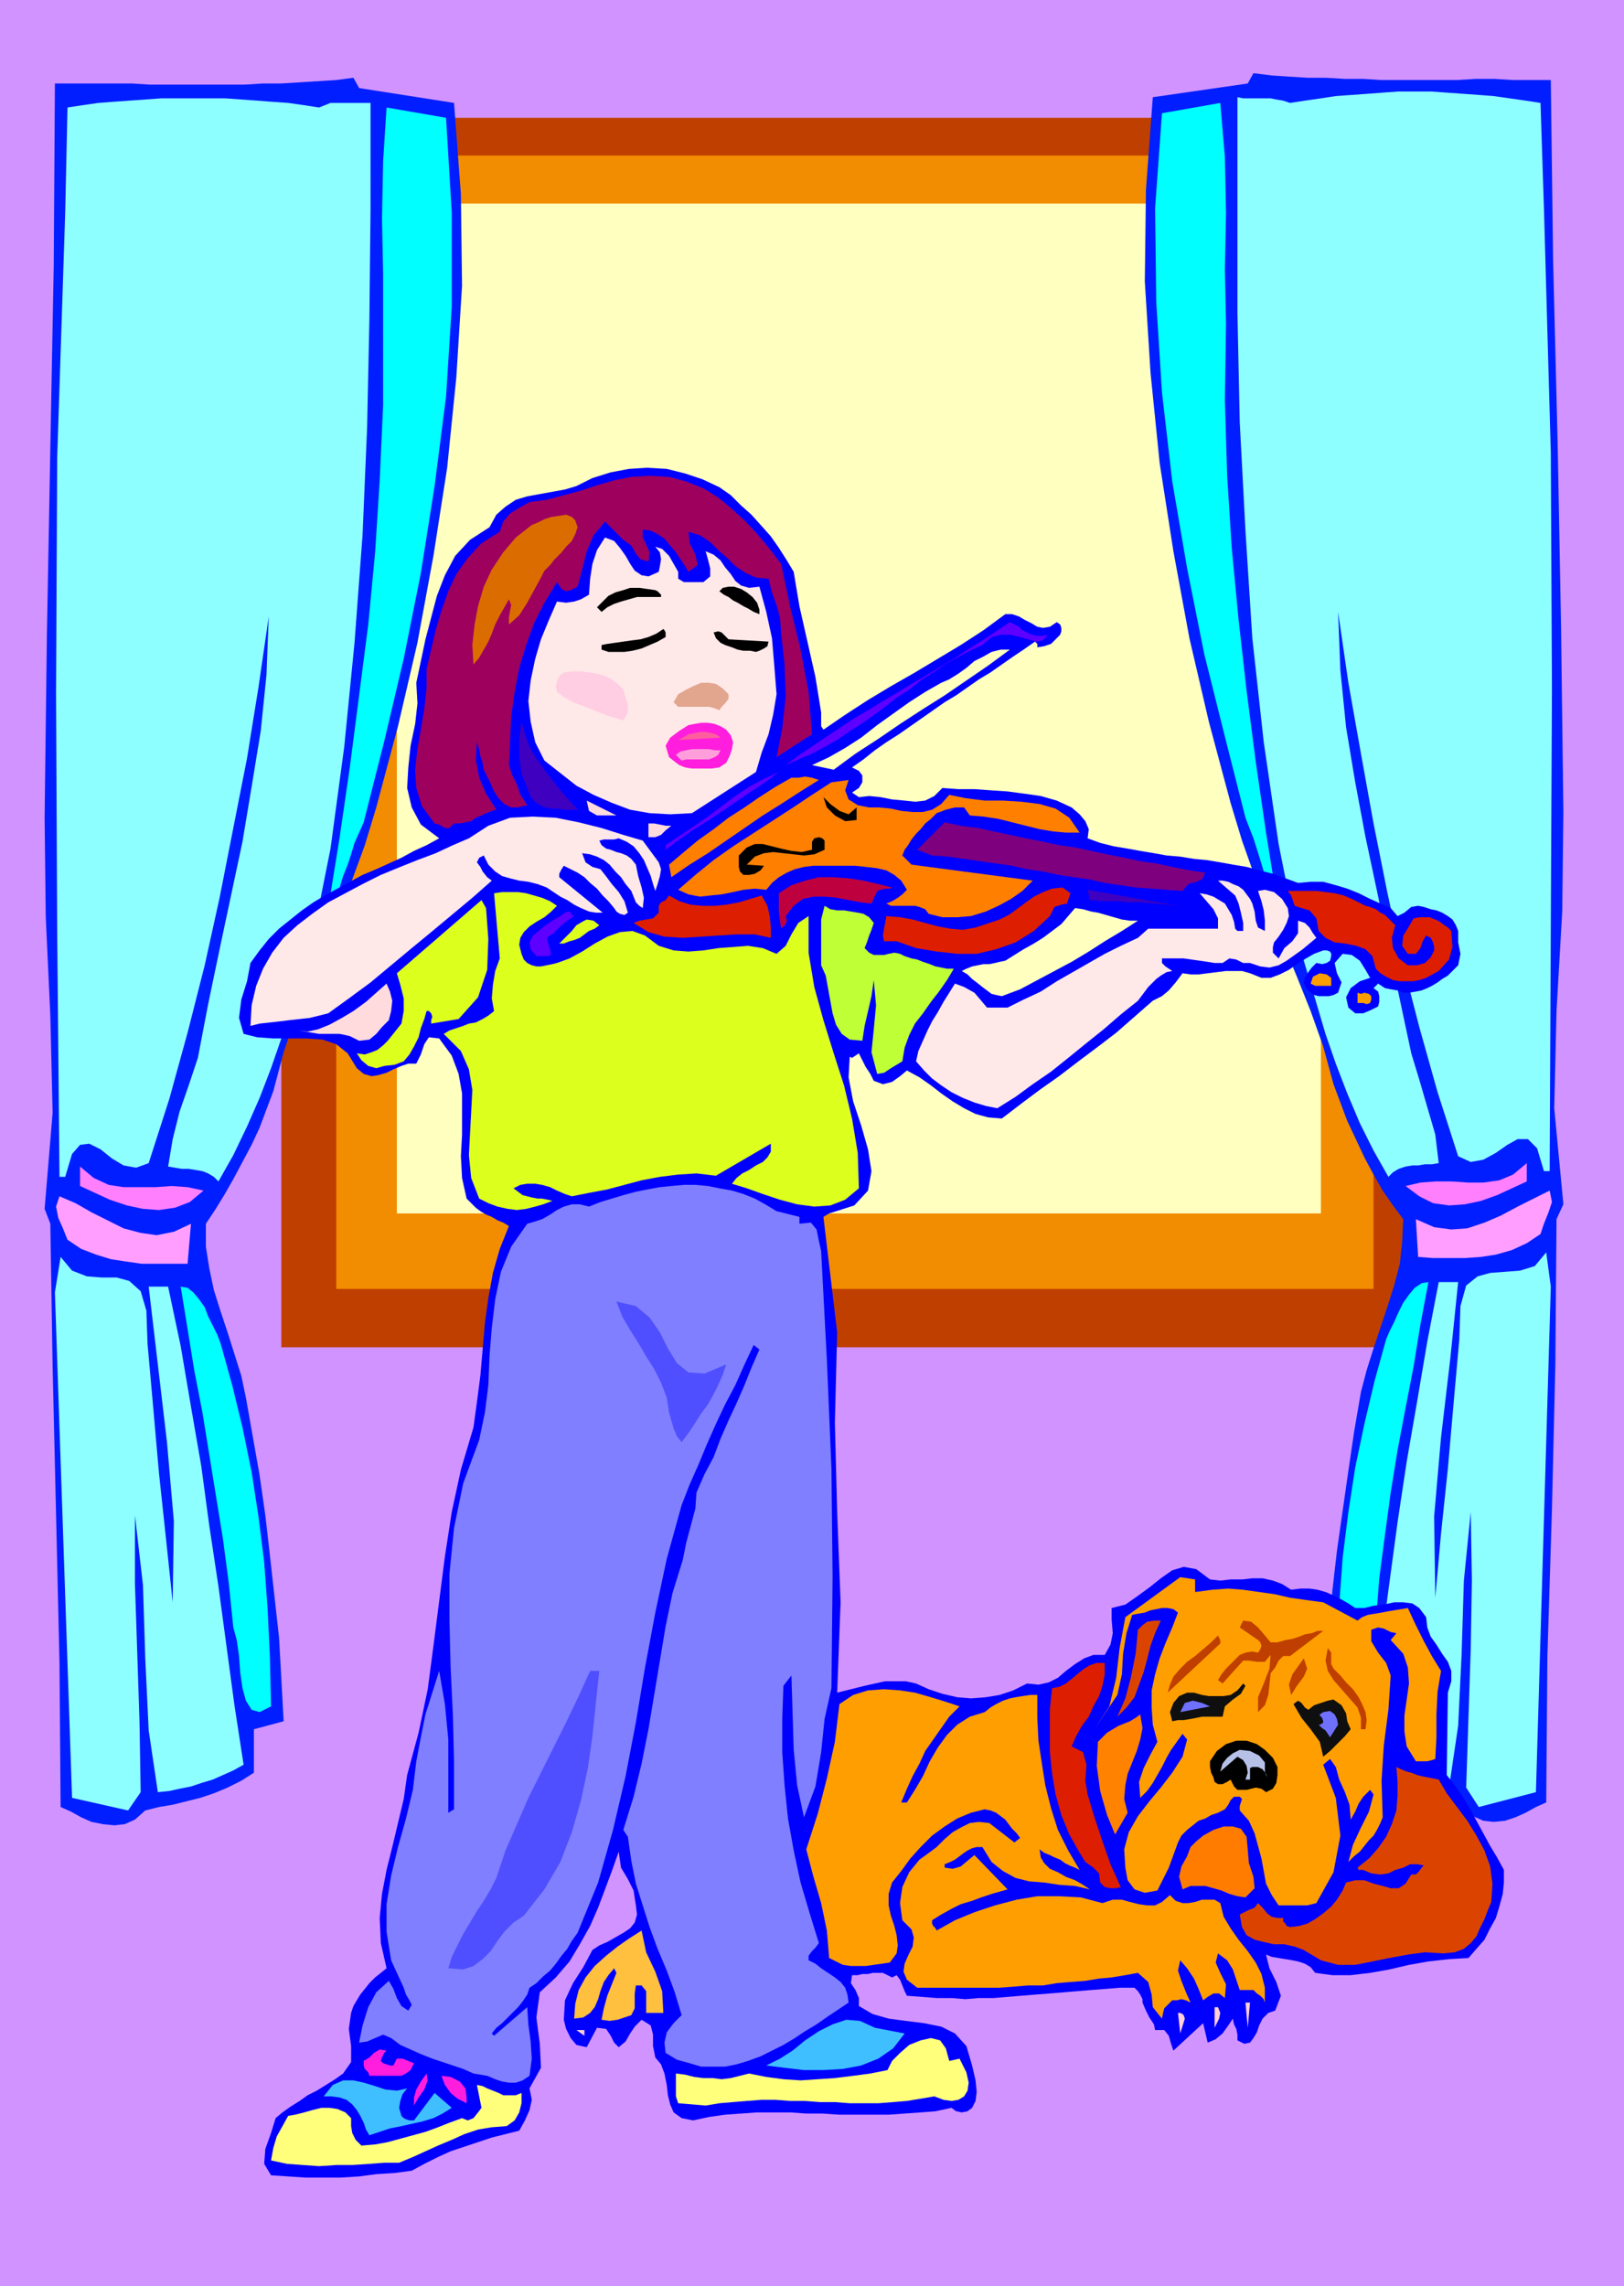
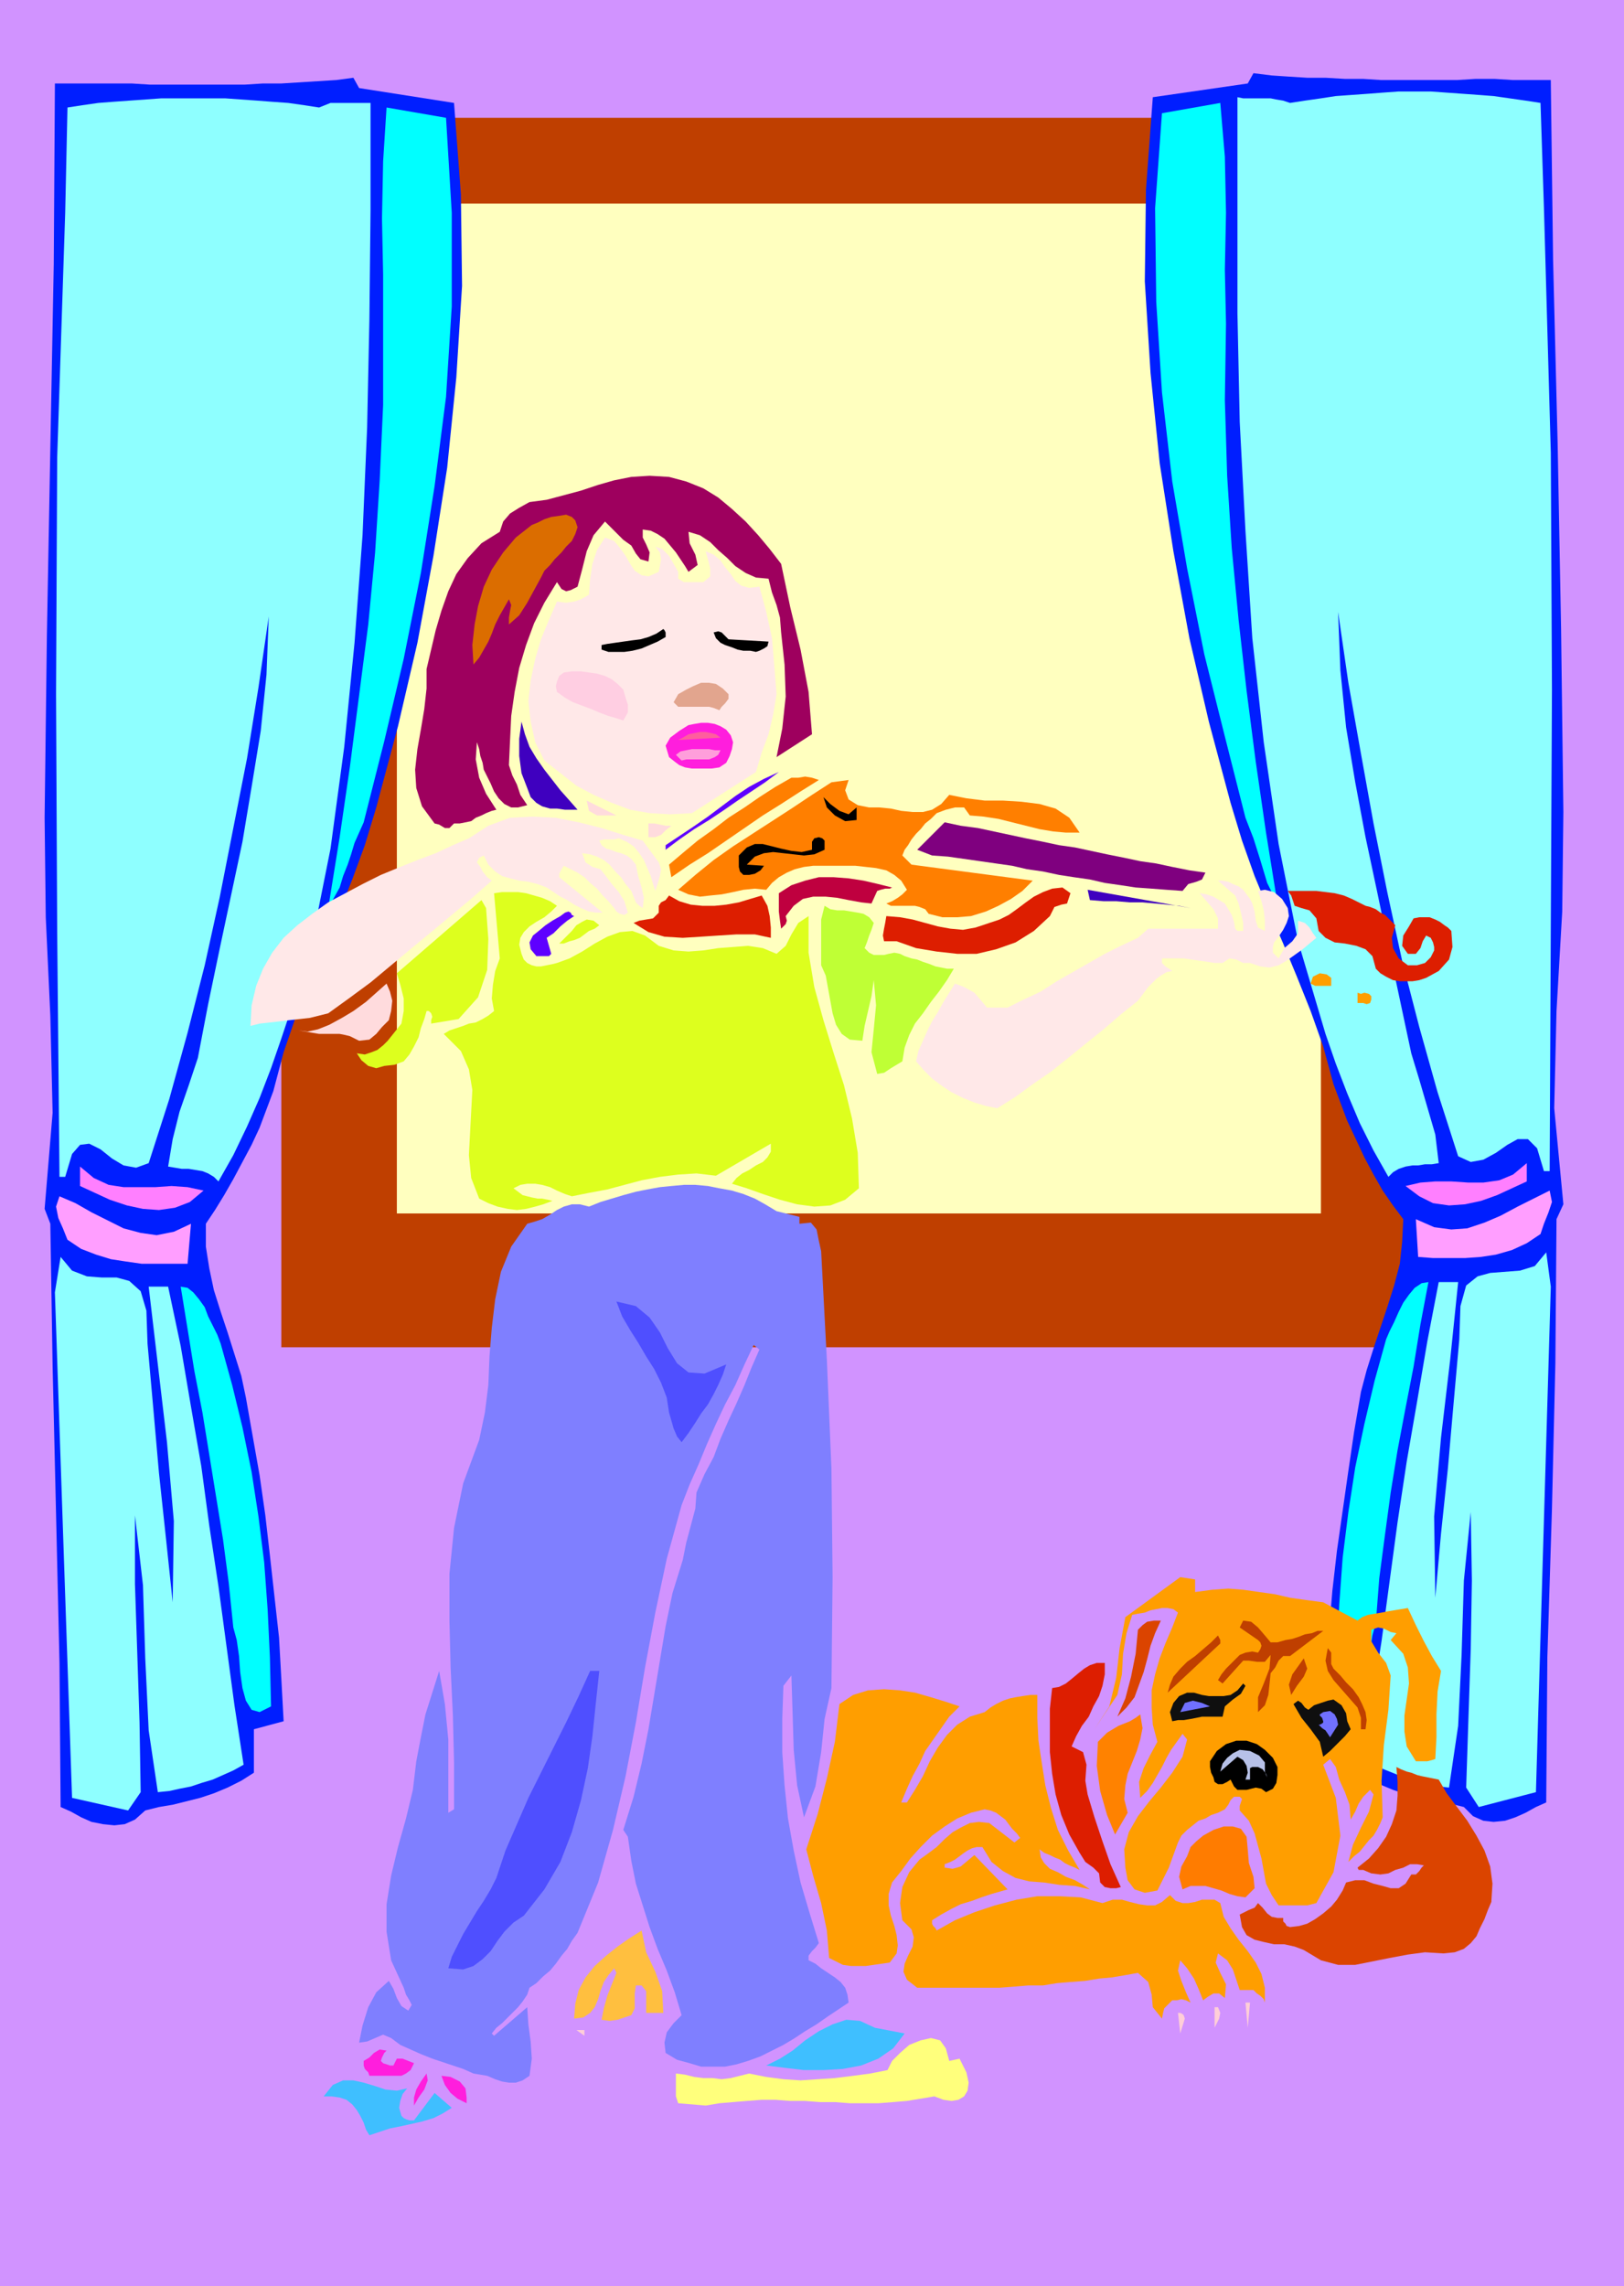
<svg xmlns="http://www.w3.org/2000/svg" fill-rule="evenodd" height="1.999in" preserveAspectRatio="none" stroke-linecap="round" viewBox="0 0 1420 1999" width="1.42in">
  <style>.pen1{stroke:none}.brush3{fill:#bf3f00}.brush6{fill:#001eff}.brush7{fill:#8effff}.brush8{fill:#0ff}.brush9{fill:#ff7fff}.brush10{fill:#ff9eff}.brush14{fill:#ffe8e8}.brush15{fill:#000}.brush16{fill:#5e00ff}.brush19{fill:#3f00bf}.brush20{fill:#ff1edd}.brush24{fill:#ffdbdd}.brush27{fill:#dd1e00}.brush28{fill:#ddff1e}.brush30{fill:#ff9e00}.brush32{fill:#4f4fff}.brush33{fill:#db4400}.brush34{fill:#0f0f0f}.brush35{fill:#7070ff}.brush40{fill:#ffced8}.brush41{fill:#3fbfff}.brush42{fill:#ffff7c}</style>
  <path class="pen1" style="fill:#d193ff" d="M0 0h1420v1999H0V0z" />
  <path class="pen1 brush3" d="M246 103h984v1075H246V103z" />
-   <path class="pen1" style="fill:#f28c00" d="M294 136h907v991H294V136z" />
+   <path class="pen1" style="fill:#f28c00" d="M294 136h907H294V136z" />
  <path class="pen1" style="fill:#ffffbf" d="M347 178h808v883H347V178z" />
  <path class="pen1 brush6" d="m1096 64-5 9-83 12-6 81-1 80 5 80 8 79 12 77 14 76 17 73 19 71 10 33 11 31 12 29 13 30 12 29 12 30 11 31 9 33 6 16 6 16 8 17 7 15 8 15 8 14 9 13 9 12-1 20-2 19-5 19-6 19-6 18-6 18-6 19-5 19-6 35-5 34-5 35-5 35-4 35-3 36-2 37-1 37 24 7v39l11 7 12 6 12 5 12 4 12 3 13 3 13 2 12 3 8 8 9 4 9 1 10-1 9-3 9-4 9-5 9-4 1-127 4-129 3-128 1-126 6-13-8-84 2-85 5-87 1-87-2-160-3-162-4-161-2-157h-33l-16-1h-17l-16 1h-66l-16-1h-16l-17-1h-16l-16-1-15-1-16-2z" />
  <path class="pen1 brush7" d="M1082 85v189l2 95 5 95 6 94 10 91 13 89 17 85 8 27 8 27 8 27 9 26 10 26 11 26 12 24 13 23 4-4 5-3 6-2 6-1h5l6-1h6l6-1-3-25-7-24-7-24-7-23-10-47-10-47-10-48-10-47-9-48-8-48-5-50-2-51 9 62 11 62 11 61 12 60 13 60 15 58 16 57 18 56 11 5 11-2 11-6 10-7 9-5h9l8 8 6 20h5l1-214 1-207-1-207-6-214-3-92-13-2-14-2-14-2-13-1-14-1-14-1-14-1h-28l-14 1-13 1-14 1-14 1-13 2-14 2-13 2-6-2-6-1-5-1h-24l-5-1z" />
  <path class="pen1 brush8" d="m1016 99-6 83 1 82 5 79 9 78 13 76 15 75 18 72 18 71 7 18 6 19 6 20 9 18-10-62-9-62-8-62-7-62-6-63-4-63-2-66 1-67-1-47 1-50-1-49-4-47-51 9z" />
  <path class="pen1 brush9" d="m1229 1037 12 9 12 6 14 2 14-1 14-3 14-5 13-6 13-6v-16l-12 10-12 5-14 2h-13l-15-1h-14l-13 1-13 3z" />
  <path class="pen1 brush10" d="m1238 1066 2 33 13 1h28l14-1 13-2 14-4 13-6 12-8 3-9 4-10 3-9-2-10-14 7-14 7-15 8-14 6-15 5-14 1-15-2-16-7z" />
  <path class="pen1 brush7" d="m1276 1171-5 56-5 57-6 57-5 56-1-71 6-69 8-68 7-68h-17l-10 52-9 53-9 52-8 53-7 52-7 52-8 51-8 52 9 5 9 4 10 4 9 4 10 2 9 3 10 2 9 1 8-54 3-62 2-65 6-60 1 60-1 60-2 60-2 61 11 17 50-13 13-442-4-30-10 12-13 4-13 1-13 1-11 3-10 8-5 18-1 29z" />
  <path class="pen1 brush8" d="m1212 1171-10 36-9 38-8 38-6 39-5 40-3 41-2 42-1 43 10 5 7-2 5-8 3-12 3-13 2-15 2-13 3-11 3-39 5-38 5-37 6-37 7-37 7-36 6-37 7-37-6 1-6 4-5 6-5 7-4 8-4 9-4 8-3 7z" />
  <path class="pen1 brush6" d="m309 68 5 9 83 13 6 80 1 80-5 80-8 79-12 77-14 76-17 73-19 71-10 33-11 30-12 30-13 29-12 30-12 30-11 32-9 34-6 16-6 16-7 15-8 15-8 15-8 14-8 13-8 12v20l3 19 4 19 6 19 6 18 6 19 6 19 4 19 6 34 6 34 5 35 4 35 4 36 4 36 2 36 2 37-26 7v38l-11 7-12 6-12 5-12 4-12 3-12 3-12 2-12 3-9 8-9 4-9 1-10-1-10-2-9-4-9-5-9-4-1-126-3-130-3-129-2-125-5-13 7-84-2-85-4-86-1-87 2-160 3-163 3-161 1-158h67l16 1h83l16-1h16l16-1 16-1 16-1 15-2z" />
  <path class="pen1 brush7" d="M324 90v94l-1 95-2 95-4 94-7 94-9 91-12 89-17 85-8 27-9 27-9 27-9 26-10 26-11 25-12 25-13 23-4-4-5-3-5-2-6-1-6-1h-6l-6-1-6-1 4-24 6-24 8-23 8-24 9-47 10-48 10-47 10-47 8-48 8-49 5-49 2-51-9 62-10 62-12 61-12 61-13 59-15 59-16 58-18 56-11 4-11-2-10-6-10-8-10-5-8 1-7 8-6 20h-5l-2-214-1-208 1-207 7-214 2-92 13-2 14-2 13-1 14-1 14-1 14-1h56l14 1 14 1 13 1 14 1 14 2 13 2 5-2 5-2h35z" />
  <path class="pen1 brush8" d="m390 103 5 83v82l-5 79-10 78-12 76-15 75-17 72-18 71-4 9-4 9-3 10-3 9-4 10-3 10-5 9-5 9 10-62 9-62 8-62 8-62 6-63 4-63 3-66V240l-1-49 1-50 3-47 52 9z" />
  <path class="pen1 brush9" d="m178 1041-12 10-13 5-14 2-14-1-14-3-15-5-13-6-13-6v-17l12 10 13 6 13 2h28l14-1 14 1 14 3z" />
  <path class="pen1 brush10" d="m167 1070-3 35h-40l-14-2-13-2-13-4-13-5-12-8-4-10-4-9-2-10 3-9 14 6 14 8 14 7 14 7 15 4 14 2 15-3 15-7z" />
  <path class="pen1 brush7" d="m129 1175 5 56 5 57 6 56 6 57 1-71-6-69-8-68-8-68h17l11 52 9 53 9 52 7 52 8 53 7 52 7 52 8 52-9 5-9 4-9 4-10 3-9 3-10 2-9 2-10 1-8-54-3-63-2-64-7-61v60l2 60 2 61 1 61-11 16-49-11-15-442 5-31 10 12 13 5 13 1h13l11 3 10 9 5 17 1 29z" />
  <path class="pen1 brush8" d="m193 1175 10 36 9 37 8 39 6 39 5 40 3 41 2 42 1 43-10 5-7-2-5-8-3-11-2-14-1-14-2-14-3-11-4-39-5-38-6-37-6-37-6-37-7-36-6-37-6-37 6 1 5 4 5 6 5 7 3 8 4 8 4 8 3 8z" />
-   <path class="pen1" d="m694 500 5 30 7 31 7 31 5 31v12l2 3 19-13 20-13 20-12 21-12 20-12 20-12 20-13 19-14h6l6 2 5 3 6 3 5 3 5 1 6-1 6-4 3 2 1 3v3l-1 3-4 4-4 4-6 2-6 1v-3l-1-1-1-1-10 7-9 6-10 7-10 7-10 6-10 7-10 7-10 6-10 7-10 7-10 7-10 7-11 7-10 7-10 8-10 7 6 3 3 4v6l-3 5-6 4 6 4 9-1 10 1 10 2 11 1 9 1 9-1 8-4 7-7 14 1h14l14 1 15 1 15 2 14 2 14 4 13 6 7 6 5 6 3 7-1 8 11 4 12 3 12 2 11 2 12 2 11 2 12 1 12 2 11 1 12 2 11 2 12 2 11 3 12 3 11 4 11 4 11-1h11l11 3 10 3 10 4 10 5 9 4 9 4 6 7 6-3 6-5 6-1 5 1 6 2 5 1 5 2 5 3 4 3 3 5 2 5v10l2 10-2 10-9 9-5 3-4 3-5 3-4 2-5 2-5 1-6 1h-5l-5-2-6-1-5-1-6-4-4 4 4 3 1 4v5l-1 4-6 3-7 3h-7l-6-5-2-9 4-8 8-6 9-3-4-7-5-8-7-5-8-1-7 8 2 9 4 8-3 9-4 2-4 1h-9l-4-1-4-3-3-3-2-4 1-5 3-5 3-4 4-4 5 1 4-1 3-2 1-4v-2l-1-2-3-1h-3l-8 3-7 4-8 5-7 5-8 4-8 3h-8l-10-4-7-2h-14l-8 1-8 1-8 1h-7l-7-1-6 8-6 7-6 5-8 4-16 14-16 14-17 13-16 12-17 13-17 12-16 12-17 13-12-1-11-3-10-5-10-6-10-7-9-7-10-7-11-6-6 5-7 5-8 2-8-3-3-6-4-6-3-6-3-6-6 4-2-1-1 18 4 21 7 21 6 21 3 19-3 17-12 13-22 7-5 3 12 101-2 79 2 78 3 79-3 79 8-2 8-2 8-2 9-2 9-2h18l9 2 11 5 12 4 13 3 12 1 13-1 12-2 12-4 12-6 10 1 9-2 8-4 7-6 8-6 8-5 8-3h10l5-9 2-10-1-12v-10l12-3 10-7 11-8 10-8 10-7 10-3 11 2 12 9 9 1 9-1h10l9-1h9l9 2 8 3 8 5 8-1h8l7 1 7 2 7 3 6 3 7 4 6 4h8l8-2 9-1 9-2h8l8 1 6 4 6 8 1 9 3 8 5 7 5 8 5 7 3 8v9l-3 10-1 72 7 9 7 10 6 10 6 11 6 11 6 11 6 10 6 11v11l-1 10-3 11-3 10-5 9-5 10-7 8-7 8-17 1-18 2-17 3-17 4-17 3-17 2h-16l-15-2-4-5-5-3-6-2-5-1-6-1-6-1-6-1-5-2 3 12 6 12 4 12-5 13-6 2-5 5-3 6-2 6-3 5-3 4-5 1-6-3v-5l-1-5-2-4-1-5-4 6-5 7-6 5-7 3-4-17-26 24-2-6-2-7-4-5h-8l-1-5-4-6-3-6-3-7v-3l-2-4-2-3-3-3h-13l-12 1-13 1-12 1-12 1-12 1-13 1-12 1-12 1-12 1h-13l-12 1-12-1h-13l-13-1-13-1-2-4-2-5-2-5-3-4-4 2-4-2-4-2h-9l-4 1h-5l-4 1h-5l-1 7 4 6 3 7v7l12 7 14 4 15 2 16 2 15 3 12 6 10 11 5 17 3 13 1 10-1 8-3 6-4 3-5 1-5-1-4-3-14 3-13 1-14 1-14 1h-43l-15-1h-14l-14-1h-29l-14 1-14 1-14 2-14 3-10-2-7-5-3-7-2-8-1-9-2-10-3-8-5-6-2-10v-10l-2-8-8-5-6 6-4 6-4 7-6 5-4-4-3-6-4-6-8-1-9 17-9-2-5-6-4-8-2-8 1-17 7-15 9-14 8-15 6-4 7-3 7-4 7-4 6-4 4-5 2-7-1-8-2-13-5-10-6-10-2-14-6 17-6 16-6 16-7 16-9 16-9 15-12 14-14 13-3 22 3 23 1 21-10 18 2 10-2 9-4 9-5 9-12 3-12 3-12 4-12 4-12 4-11 5-12 6-11 6-15 2-16 1-15 2-16 1h-31l-15-1-15-1-6-10 1-13 5-14 4-13 6-5 7-5 8-5 7-5 8-4 8-5 8-5 7-5 7-10v-14l-2-15 2-14 2-6 3-5 3-5 4-5 4-5 5-5 5-4 5-4-5-22-1-22 2-21 4-21 5-20 5-21 5-21 3-21 10-37 8-38 5-38 5-39 5-39 6-39 8-37 11-37 3-22 3-23 2-23 2-23 3-22 4-22 6-21 8-20-5-3-5-2-5-3-5-2-5-3-4-3-4-4-4-4-4-18-1-19 1-19v-36l-3-17-6-16-11-15-9-1-4 6-3 9-4 8h-7l-6 2-7 3-6 3-7 2-6 1-7-2-6-5-8-13-10-8-12-4-14-1h-29l-14-1-12-3-4-14 2-16 5-16 3-16 8-11 8-10 9-9 10-8 10-8 10-7 10-6 11-6 11-6 11-6 12-5 11-5 11-5 11-6 11-5 11-6-16-12-8-15-4-17 1-18 2-19 4-19 2-18-1-18 4-19 4-19 5-19 5-19 7-18 9-17 13-14 17-11 6-11 8-7 9-6 10-3 11-2 11-2 11-2 10-3 14-7 16-5 16-3 16-1 17 1 16 4 15 5 15 7 10 7 9 9 9 8 9 10 8 9 7 10 7 11 6 10zm189 68h-8l-8 2-7 4-8 4-7 6-7 5-8 5-7 3-14 8-14 9-14 10-14 10-14 11-14 9-14 8-15 7 19 4 19-14 20-13 19-13 20-13 19-12 19-13 19-13 19-14zm112 237h-7l-7-1-7-2-7-2-7-2-6-1-7-2-7-1-6 7-6 7-8 6-8 6-8 5-9 5-8 5-8 5-5 1-4 1-5 1h-5l-5 1-5 1-5 2-4 2 5 3 4 4 4 3 5 4 4 3 4 3 4 1 5 1 16-6 15-8 15-8 15-8 15-9 14-9 15-9 14-9z" style="fill:#00f" />
  <path class="pen1" style="fill:#9e005e" d="m683 493 8 38 9 37 7 37 3 37-31 20 5-25 3-28-1-28-3-28-1-13-3-11-4-11-3-12-11-1-9-4-9-6-7-7-8-7-7-7-9-6-10-3 1 10 5 10 2 9-8 6-3-5-4-6-4-6-5-6-5-6-6-4-6-3-7-1v7l3 6 3 7-1 8-7-2-4-5-4-7-7-5-16-16-10 12-6 14-4 16-4 15-6 3-4 1-4-2-4-6-11 18-9 18-7 19-6 20-4 21-3 21-1 21-1 22 3 9 4 8 3 9 6 9-8 2h-6l-6-3-5-5-4-6-3-7-3-6-3-6-1-6-2-6-1-6-2-6-1 15 3 16 6 14 9 14-4 1-5 2-4 2-5 2-4 3-5 1-5 1h-5l-4 4h-4l-5-3-4-1-11-15-5-16-1-16 2-18 3-17 3-18 2-18v-17l4-17 4-17 5-17 6-17 7-15 10-14 12-13 16-10 3-9 6-7 8-5 9-5 15-2 15-4 15-4 15-5 14-4 15-3 16-1 17 1 15 4 15 6 13 8 12 10 12 11 11 12 10 12 10 13z" />
  <path class="pen1" style="fill:#db6d00" d="m505 461-2 6-3 6-5 5-4 5-6 6-4 5-5 5-3 6-6 11-6 11-7 11-9 8v-6l1-6 1-5-2-5-4 7-4 7-4 8-3 8-3 7-4 7-4 7-5 6-1-17 2-18 3-16 5-17 7-15 10-15 11-13 14-11 5-2 6-3 6-2 7-1 6-1 5 2 3 3 2 6z" />
  <path class="pen1 brush14" d="m576 500 1-5 1-6-1-6-4-5 6 2 6 6 4 7 4 7v6l5 3h17l6-5v-7l-2-8-2-7 7 3 6 5 4 6 5 6 4 6 5 4 7 2 9-1 6 22 5 23 2 24 2 25-3 18-4 17-6 16-5 17-56 36-19 1-18-1-17-3-16-6-16-7-15-8-14-11-14-11-8-16-4-18-2-18 2-18 4-19 5-17 7-17 7-16 8 1 7-1 6-2 7-4 1-14 2-13 4-12 7-11 8 3 5 6 5 7 4 7 4 6 6 4 6 1 9-4z" />
-   <path class="pen1 brush15" d="M664 533v4l-5-2-5-3-4-2-5-3-4-2-4-3-4-2-4-3 3-3 5-1h5l6 2 5 3 5 4 4 5 2 6zm-86-11h-21l-7 2-7 2-6 2-6 3-5 4-4-4 5-5 5-5 6-3 7-2 6-2h8l7 1 7 1 2 1 2 2 1 1v2z" />
-   <path class="pen1 brush16" d="m916 555-4 5-6 1-7-2-7-2-9-2h-8l-8 2-8 7-11 5-11 6-11 6-10 7-11 7-10 8-11 7-10 8-11 8-10 7-11 7-10 7-11 6-11 6-12 5-11 5 12-9 12-8 12-8 12-8 12-8 12-7 13-8 12-7 13-8 12-7 13-8 12-7 12-8 13-8 12-8 12-8 4 2 4 2 3 3 4 2 4 2 4 1h5l5-1z" />
  <path class="pen1 brush15" d="m582 557-7 4-7 3-7 3-8 2-7 1h-14l-6-2v-4l5-1 7-1 7-1 7-1 8-1 7-2 7-3 6-4 1 1 1 2v4zm55 2 35 2-1 4-3 2-4 2-3 1-5-1h-6l-5-1-5-2-6-2-4-2-4-4-2-5 4-1 3 1 3 3 3 3z" />
  <path class="pen1" style="fill:#ffcee2" d="m545 603 2 7 2 6v7l-4 7-6-2-7-2-8-3-7-3-8-3-8-3-7-4-7-5-1-5 1-4 2-5 4-3 7-1h8l7 1 7 1 7 2 6 3 5 4 5 5z" />
  <path class="pen1" style="fill:#e2a58e" d="M637 607v4l-3 4-3 3-2 3-5-2-4-1h-27l-4-4 4-7 7-4 6-3 7-3h7l6 1 6 4 5 5z" />
  <path class="pen1 brush19" d="M505 708h-11l-7-1h-6l-7-2-5-3-5-5-3-8-5-13-2-15v-15l2-15 3 11 4 11 6 10 7 10 7 9 7 9 8 9 7 8z" />
  <path class="pen1 brush20" d="m641 649-1 6-2 6-3 6-6 4-7 1h-17l-6-1-5-2-4-3-5-4-3-10 4-7 8-6 8-5 5-1 6-1h6l6 1 5 2 5 3 4 5 2 6z" />
  <path class="pen1" style="fill:#ff5e9e" d="m630 645-37 2 4-2 5-3 5-1 5-1h5l5 1 4 1 4 3z" />
  <path class="pen1" style="fill:#ff9edb" d="m630 656-2 4-3 2-5 2h-20l-4 1-5-5 4-3 5-1 5-1h15l5 1h5z" />
  <path class="pen1 brush16" d="m681 675-12 9-12 8-12 8-13 9-12 8-13 8-13 9-12 9v-4l12-8 12-8 13-9 12-9 12-9 12-8 13-7 13-6z" />
  <path class="pen1" d="m716 682-16 10-17 11-16 10-16 11-16 11-16 11-16 10-16 11-2-11 13-11 12-10 14-10 13-10 14-9 13-9 14-9 14-8h6l6-1 6 1 6 2zm44 24h9l10 1 9 2 10 1h9l8-2 8-5 7-8 15 3 16 2h16l16 1 16 2 14 4 12 8 9 13h-12l-11-1-12-2-12-3-12-3-12-3-13-2-12-1-5-7h-8l-8 2-8 3-5 5-5 4-4 5-4 4-4 5-3 5-3 4-2 5 8 8 106 14-9 9-10 7-11 6-11 5-13 4-12 1h-13l-12-3-3-4-5-2-4-1h-21l-4-2 5-2 5-3 4-3 4-4-5-8-6-5-7-4-9-2-9-1-9-1h-37l-8 1-8 2-7 3-7 4-6 5-5 6-10-1-10 1-9 2-10 2-10 1-9 1-10-2-9-4 15-13 16-13 17-12 17-11 17-11 17-11 18-12 17-11 15-2-3 9 3 8 8 5 10 2z" style="fill:#ff7f00" />
  <path class="pen1 brush15" d="M749 706v11l-10 1-9-5-7-7-3-9 6 6 8 6 8 3 7-6z" />
  <path class="pen1 brush24" d="M539 713h-17l-7-4-2-9 26 13z" />
  <path class="pen1 brush14" d="m576 754 2 6-1 6-2 7-2 6-2-6-2-7-3-7-3-7-4-6-5-6-6-4-7-3-4 1h-9l-4 1 2 4 4 3 4 1 5 2 4 1 5 2 4 3 4 5 2 10 3 10 2 9-1 9-3-2-3-3-2-5-2-5-5-6-4-6-5-5-5-6-5-4-6-3-6-2-7-1 3 8 6 4 7 2 4 5 6 8 6 7 5 8 3 10-3 2-4-1-3-2-2-3-5-6-5-5-5-6-6-5-5-5-6-4-6-3-6-3-2 3-1 2-1 2v3l38 31h-6l-6-1-7-3-6-3-6-4-6-3-6-4-6-4-8-3-8-2-8-1-8-2-7-2-6-4-6-6-4-8-2 1-2 1-1 2-1 2 3 4 2 4 4 5 4 3-17 15-18 15-18 15-17 14-18 15-18 15-19 14-18 13-8 2-8 2-9 1-9 1-8 1-9 1-9 1-8 2 1-18 4-17 6-15 8-14 10-13 12-11 13-10 14-10 15-8 15-8 16-8 17-7 15-6 16-6 15-7 14-6 17-11 19-7 20-1 20 1 20 4 20 5 19 6 17 5 14 19z" />
  <path class="pen1" style="fill:#7f007f" d="m1054 763-3 6-5 2-7 2-5 6-14-1-13-1-14-1-13-2-14-2-13-3-14-2-13-2-14-3-14-2-13-3-14-2-14-2-14-2-14-2-14-1-13-5 24-24 14 3 15 2 14 3 14 3 14 3 15 3 14 3 14 2 14 3 14 3 15 3 14 3 14 2 14 3 15 3 14 2z" />
  <path class="pen1 brush24" d="m587 722-5 4-4 4-5 2h-6v-12h5l5 1 5 1h5z" />
  <path class="pen1 brush15" d="m721 743-9 4-9 1-9-1-9-1-9-1-8 1-8 3-7 7 15 1-3 4-5 3-5 1h-5l-3-3-1-4v-10l7-7 7-3h7l8 2 8 2 9 2 9 1 9-2v-7l2-3 4-1 3 1 2 2v8z" />
  <path class="pen1" style="fill:#bf003f" d="m780 776-2 1h-4l-4 1-3 1-5 11-9-1-11-2-10-2-10-1h-11l-9 2-8 6-7 9 1 4-1 3-2 2-2 2-1-7-1-8v-16l11-7 12-4 12-3h13l13 1 13 2 13 3 12 3z" />
  <path class="pen1 brush14" d="m1095 790 2 7 1 8 2 6 6 3v-9l-1-9-2-8-3-9 6-1 8 2 7 6 5 8 1 7-2 6-3 6-4 6-4 5-1 4v5l5 5 5-9 7-6 5-7v-11l6 2 4 4 3 5 3 4-6 5-6 5-7 5-7 5-7 4-8 2-8-1-9-3h-6l-6-3-6-1-6 4h-7l-6-1-7-1-7-1-7-1h-19v4l3 3 3 2 3 2-5 1-5 3-4 3-3 3-4 4-3 4-3 4-3 4-15 12-15 13-15 12-16 13-15 12-16 11-15 11-16 10-10-2-10-3-10-4-10-5-9-6-8-6-7-7-7-8 2-9 4-9 4-9 4-8 5-8 5-9 5-8 5-8 8 3 9 5 6 7 5 6h18l14-7 15-7 14-9 14-8 14-8 14-8 14-7 15-7 9-8h61v-9l-4-8-6-7-6-7 6 1 6 2 5 3 5 3 3 5 3 5 2 6 1 6 1 1 1 1h5v-7l-2-9-2-8-3-7-15-13h4l5 1 4 2 5 2 4 3 3 4 3 4 2 4z" />
  <path class="pen1 brush27" d="m936 781-3 9-5 1-6 2-4 8-14 13-16 10-17 6-17 4h-17l-18-2-18-3-17-6h-11l-1-5 1-6 1-5 1-6 12 1 11 2 11 3 11 3 11 2 11 1 11-2 12-4 9-3 8-4 7-5 8-6 7-5 8-4 8-3 9-1 7 5z" />
  <path class="pen1 brush28" d="m487 792-5 5-6 5-7 4-6 4-5 5-3 5-1 6 2 8 2 5 3 3 4 2 4 1h4l5-1 5-1 4-1 11-4 11-6 11-7 11-6 11-4 11-1 11 4 12 9 13 4 13 1 13-1 13-2 13-1 13-1 13 2 12 5 8-7 5-10 6-10 9-6v32l5 30 8 29 9 29 9 28 7 29 5 30 1 31-12 10-13 5-14 1-15-2-15-4-15-5-14-5-13-4 4-5 5-4 6-3 6-4 6-3 4-4 3-5v-7l-48 28-17-2-16 1-16 2-16 3-15 4-15 4-16 3-15 3-6-2-7-3-6-3-7-2-6-1h-7l-6 1-6 3 4 3 4 3 4 1 4 1 5 1h4l5 1 4 1-8 3-7 2-8 2-8 1-8-1-9-2-8-3-8-4-7-18-2-20 1-19 1-19 1-19-3-18-7-16-15-15 5-3 6-2 6-2 5-2 6-1 6-3 5-3 5-4-2-11 1-12 2-12 4-11-5-57 7-1h14l7 1 7 2 7 2 7 3 6 4z" />
  <path class="pen1 brush19" d="m1041 794-10-2-10-1-11-1-11-1h-11l-12-1h-11l-12-1-2-9 90 16z" />
  <path class="pen1 brush27" d="m1220 809-3 11 1 9 5 9 8 6h8l7-2 5-5 3-6v-3l-1-4-2-4-4-2-3 5-2 6-4 5h-7l-5-7 1-9 5-8 4-7 5-1h9l5 2 4 2 4 3 3 2 3 3 1 14-3 11-9 10-11 6-6 2-6 1h-11l-6-1-6-3-5-3-4-4-3-11-6-6-8-3-10-2-9-1-8-4-6-6-2-11-6-7-7-2-6-2-3-9-3-4h25l8 1 8 1 8 2 7 3 8 4 4 2 4 1 5 2 4 3 4 2 3 3 3 3 3 3zm-554-26 5 9 2 9 1 10v9l-14-3h-16l-16 1-15 1-16 1-16-1-14-4-13-8 5-2 6-1 6-1 5-5v-6l2-3 4-2 3-4 9 5 10 3 10 1h11l10-1 11-2 10-3 10-3z" />
  <path class="pen1 brush28" d="m425 794 2 27-1 27-8 24-17 19-24 4v-3l1-3-1-3-2-2h-2l-2 7-3 8-2 8-4 8-4 7-5 6-8 3-9 1-7 2-7-2-6-5-4-6 7 1 6-2 5-2 5-4 4-4 4-5 4-5 4-5 2-11v-11l-3-12-3-10 74-64 4 7z" />
  <path class="pen1" style="fill:#bfff35" d="m764 807-2 6-2 5-2 6-2 5 4 4 4 2h9l4-1 5-1 5 1 4 2 6 2 5 1 5 2 6 2 5 2 5 1 5 1h6l-6 10-7 10-7 9-7 10-7 9-5 10-4 11-2 12-5 3-5 3-6 4-6 1-5-19 2-20 2-21-2-22-2 14-3 13-3 13-2 13-11-1-7-5-5-8-3-10-2-11-2-11-2-11-4-9v-40l3-12 5 3 6 1h6l6 1 6 1 5 1 5 3 4 5z" />
  <path class="pen1 brush16" d="m502 801-6 4-6 5-6 6-6 4 4 14-2 2h-11l-5-6-1-6 3-6 5-4 6-5 6-4 7-4 4-3 3-1 2 1 1 2 2 1z" />
  <path class="pen1 brush28" d="m524 809-4 3-5 2-4 3-4 3-5 2-4 1-5 2h-4l3-3 4-4 4-4 4-5 5-3 4-2 6 1 5 4z" />
  <path class="pen1 brush30" d="M1164 855v7h-14l-4-2 2-6 6-3 6 1 4 3z" />
  <path class="pen1 brush24" d="m340 892-6 6-5 6-6 5-9 1-4-2-4-2-4-1-5-1h-18l-18-3 8 1 9-2 10-4 11-6 10-6 11-8 9-8 9-8 3 7 2 8-1 9-2 8z" />
  <path class="pen1 brush30" d="M1199 871v3l-1 3-3 1-3-1h-5v-9l3 1 3-1 4 1 2 2z" />
  <path class="pen1" style="fill:#7f7fff" d="M699 1064v6l10-1 5 6 2 10 2 9 5 95 4 95 1 95-1 97-6 27-3 29-5 30-10 27-6-28-3-31-1-33-1-32-7 9-1 29v29l2 29 3 29 5 28 6 28 8 27 8 26-3 4-3 3-3 4v4l6 3 5 4 6 4 6 4 5 4 4 5 2 6 1 7-9 6-9 6-10 7-10 6-9 6-10 6-10 5-10 5-11 4-10 3-10 2h-21l-10-3-11-3-10-6-1-9 2-9 6-8 7-7-6-20-7-19-8-19-7-19-6-19-6-19-4-20-3-21-4-6 9-29 7-29 6-30 5-30 5-30 5-30 6-29 9-29 3-15 4-15 4-15 1-14 7-16 8-15 6-16 7-16 7-15 7-16 6-15 7-16-5-4-8 17-8 18-9 17-8 17-8 18-7 17-8 18-7 18-13 47-10 47-9 48-8 48-9 47-11 47-13 46-18 44-5 7-4 7-5 6-5 7-5 6-6 5-6 6-6 4-2 6-4 6-4 5-4 4-5 5-5 5-5 4-4 5 2 2 29-25 1 15 2 15 1 15-2 15-6 4-6 2h-6l-6-1-6-2-7-3-6-1-6-1-9-4-9-3-9-3-9-3-10-4-9-4-9-4-8-6-7-3-7 3-7 3-7 1 3-15 5-16 7-13 11-10 4 7 3 8 4 7 6 4 3-5-2-4-3-5-2-6-11-24-4-25v-24l4-25 6-25 7-25 6-25 3-25 4-21 4-20 6-19 6-19 5 29 3 31v64l5-3v-41l-1-41-2-42-1-41v-41l4-40 8-39 14-38 5-24 3-24 1-25 2-25 3-25 5-24 9-22 14-20 7-2 6-2 7-4 6-4 6-3 7-2h7l8 2 10-4 10-3 10-3 11-3 10-2 11-2 10-1 11-1h10l11 1 10 2 11 2 10 3 10 4 9 5 10 6 20 5z" />
  <path class="pen1 brush32" d="m635 1193-3 9-4 9-4 8-5 9-6 8-5 8-6 9-6 8-4-5-3-7-2-7-2-7-2-13-5-13-6-12-7-11-7-12-7-11-7-12-5-13 17 4 12 10 9 13 7 14 8 13 10 8 14 1 19-8z" />
  <path class="pen1 brush30" d="m1045 1392 15-2 14-1 13 1 14 2 14 2 13 3 14 2 15 2 30 16 4-3 5-2 6-1 6-1 5-1 6-1 6-1 6-1 7 15 7 14 7 13 8 13-3 18-1 20v20l-1 19-3 1-4 1h-10l-8-13-2-13v-14l2-14 2-14-1-14-4-12-11-12 5-6-5-1-6-3-5-1-6 2v10l6 10 7 9 4 11-2 30-4 31-2 31 1 32-2 5-3 6-3 5-4 4-4 5-4 5-5 4-5 5 4-15 7-15 7-14 4-15-3-4-6 6-4 6-3 7-4 7-1-13-4-11-5-11-3-11-5-7-6 5 11 29 4 33-6 32-15 27-4 1-4 1h-25l-6-9-5-10-2-11-2-11-3-11-3-11-5-11-8-9v-4l1-3 1-3-2-2h-5l-3 3-2 4-3 4-6 3-6 2-5 3-6 2-5 4-5 4-5 5-3 6-4 11-4 11-5 10-5 10-11 2-9-3-6-8-2-11-1-16 4-15 8-14 10-13 10-12 10-13 9-14 4-15-4-5-5 7-5 7-4 7-4 8-4 7-4 7-5 7-6 6-1-14 4-12 6-12 6-11-4-15-1-15v-15l3-14 4-14 5-13 6-14 5-13-4-3-5-1h-5l-5 1-5 1-5 2-6 1-5 1-5 16-3 18-1 18-4 18-20 30 13-20 6-25 3-26 5-27 48-35 13 2v11z" />
  <path class="pen1 brush33" d="m1015 1417-5 11-4 11-3 12-3 11-4 11-4 11-7 9-8 8 7-16 5-19 4-20 2-21 4-4 4-3 6-1h6z" />
  <path class="pen1 brush3" d="M1111 1436h6l7-2 6-1 6-2 5-2 6-1 5-2h5l-29 22h-6l-4 4-3 6-4 5-1 10-1 9-3 9-6 6v-13l5-12 5-13 1-12-5 6h-7l-7-1h-5l-18 20-4-3 3-5 4-5 4-4 4-4 4-4 5-2 6-1 5 1 2-3 1-3-1-3-2-2-16-11 3-6 7 1 6 5 6 7 5 6zm-44-2v3l-46 43 2-7 3-7 6-7 6-6 7-5 7-6 7-6 6-6 2 4zm99 25 6 6 5 6 6 6 5 7 3 6 3 7 1 7-1 8h-4v-10l-3-9-7-8-7-8-7-8-5-8-2-9 2-11 3 4v10l2 4zm-37 23-2-9 3-9 5-7 5-7 3 9-3 7-6 8-5 8z" />
  <path class="pen1 brush27" d="M966 1454v10l-2 10-3 9-5 9-4 9-6 8-5 9-4 9 10 5 3 11-1 14 2 12 6 20 7 21 7 20 9 20-4 1h-5l-5-1-4-4-1-8-5-5-7-5-5-8-9-16-7-17-5-18-3-18-2-19v-38l2-18 6-1 6-3 5-4 6-5 5-4 5-3 6-2h7z" />
  <path class="pen1 brush32" d="m524 1461-3 28-3 29-4 28-6 28-8 28-10 26-14 24-18 23-9 6-8 8-6 8-6 9-7 7-8 6-9 3-13-1 3-10 5-10 5-10 6-10 6-10 6-9 6-10 5-10 8-24 10-23 10-23 11-22 11-22 11-22 11-23 10-22h8z" />
  <path class="pen1 brush34" d="m1089 1474-4 7-7 5-7 6-2 9h-18l-5 1-5 1-6 1h-5l-5 1-2-8 3-8 5-6 7-3h6l7 2 6 1h13l6-1 6-4 5-6 2 2z" />
  <path class="pen1 brush30" d="m839 1492-9 9-7 10-7 10-7 10-5 11-6 11-5 11-5 12h5l7-11 7-12 6-13 7-12 8-11 9-9 11-7 13-4 5-4 5-3 6-3 6-2 5-1 6-1 7-1h6v20l1 20 3 20 3 19 5 20 6 19 9 18 10 17-4-2-5-2-4-2-4-3-5-2-4-2-5-2-4-3 1 7 3 5 5 5 7 3 7 4 8 3 7 4 6 4-13-3-14-1-13-2-13-1-12-3-11-6-10-8-8-13h-5l-4 1-4 2-3 2-4 3-4 3-4 2-5 2v3l7 1 7-2 6-5 6-5 29 30-7 2-7 2-9 3-8 3-10 3-8 4-9 5-8 5v3l1 2 2 2 1 2 16-9 17-7 18-6 19-5 18-3h19l19 1 19 5 9-3h8l7 2 8 2 7 1h7l6-3 7-6 5 5 6 2h5l6-1 6-2h11l5 3 3 12 6 10 7 10 8 10 7 10 5 10 3 12v13l-1-3-3-3-3-2-3-3h-12l-3-9-3-9-5-8-8-6-2 8 4 9 5 10-1 12-5-4h-5l-5 3-4 3-4-10-4-9-6-9-6-7-2 9 3 9 4 10 4 9-4-2-4-1-4 1h-4l-4 4-3 3-1 4-1 5-8-10-1-11-3-11-9-8-11 2-12 2-11 1-12 2-13 1-12 1-12 2h-13l-12 1-13 1h-72l-9-7-3-7 1-7 3-7 4-8 1-8-2-7-8-8-2-15 2-14 6-13 9-11 7-5 8-6 7-7 7-6 7-4 8-4 8-1 9 1 22 17 5-4-3-4-4-4-3-4-3-4-4-3-4-3-5-2-5-1-12 3-12 5-11 7-11 8-10 10-9 10-8 11-8 10-3 10v10l2 9 3 9 2 8 1 9-1 7-6 8-7 1-7 1-7 1h-13l-7-1-6-3-6-3-2-24-5-24-7-24-6-23 10-31 8-31 7-32 4-33 12-8 13-4 14-1 14 1 13 2 14 4 13 4 12 4z" />
  <path class="pen1 brush35" d="m1058 1492-26 5 4-8 7-2 8 2 7 3z" />
  <path class="pen1 brush34" d="m1181 1512-5 6-6 6-7 7-6 5-3-13-8-11-8-10-7-12 4-3 3 2 3 4 3 2 5-4 6-2 6-2 5-1 7 5 4 7 1 7 3 7z" />
  <path class="pen1 brush35" d="m1170 1508-7 11-2-3-2-3-3-2-3-3h1l2-1 1-1v-1l-1-3-2-2v-1l3-2 6-1 4 3 2 4 1 5z" />
  <path class="pen1" style="fill:#ff8200" d="m986 1585-11 19-7-17-6-21-3-22 1-21 4-4 4-4 5-3 5-3 5-2 5-2 5-3 4-3 2 12-2 10-3 10-4 10-4 10-2 10-1 12 3 12z" />
  <path class="pen1 brush15" d="M1117 1545v7l-1 7-3 5-6 3-4-3-5-1-4 1-4 1h-8l-3-3-3-6-3 2-4 2h-4l-3-2-1-4-2-4-1-5v-5l6-9 8-6 9-3h9l9 3 7 5 7 7 4 8z" />
  <path class="pen1" style="fill:#b7c1e8" d="m1106 1549 1 3 1 2-1-3-3-4-4-2h-5l-2 1v10h-4l2-6-1-6-3-5-5-3-15 13 2-7 4-5 5-4 6-3 9 1 8 4 5 6v8z" />
  <path class="pen1 brush33" d="m1258 1556 7 12 9 12 9 12 8 13 7 13 5 14 2 15-1 16-3 7-3 8-4 8-3 7-5 6-6 5-8 3-10 1-16-1-15 2-16 3-15 3-15 3h-15l-15-4-15-9-8-3-9-2h-9l-9-2-8-2-7-4-4-7-2-11 4-2 4-2 5-2 3-4 4 4 4 5 4 3 5 1h5v3l2 2 1 2 3 1 8-1 7-2 7-4 7-5 7-6 5-6 5-8 3-7 8-2h8l8 3 8 2 7 2h7l6-4 5-8h4l3-3 2-3 2-2-6-1h-6l-6 3-7 2-6 3-7 1-8-1-7-3h-4l-1-2 10-8 8-9 7-10 5-11 4-12 1-13v-12l-1-13 4 2 5 2 4 1 5 2 4 1 5 1 5 1 5 1z" />
  <path class="pen1" style="fill:#ff7c00" d="m1091 1617 1 12 4 12 1 10-8 8-7-1-7-2-7-3-7-2-7-2h-13l-7 3-3-11 2-9 5-9 3-8 5-5 6-5 9-5 9-3h8l7 2 5 7 1 11z" />
  <path class="pen1" style="fill:#ffbf3f" d="M580 1760h-15v-19l-4-5h-5l-1 7v13l-3 6-6 2-6 2-7 1-7-1 2-10 3-11 4-10 4-10-2-4-5 6-4 6-3 8-2 7-3 7-4 5-6 4-8 1 1-13 3-12 6-11 8-10 10-9 10-8 10-7 11-7 4 19 8 17 6 17 1 19z" />
  <path class="pen1 brush40" d="m1091 1773-2-22h4l-2 22zm-26-18 2 5-1 5-2 4-2 4v-18h3zm-29 10-4 13-2-18h2l2 1 1 1 1 3z" />
  <path class="pen1 brush41" d="m791 1778-10 13-13 9-15 6-16 3-17 1h-17l-17-2-16-2 12-6 11-7 11-9 12-8 12-6 12-4 12 1 13 6 26 5z" />
  <path class="pen1 brush40" d="m511 1780-7-5h7v5z" />
  <path class="pen1 brush42" d="m839 1800 6 12 2 9-1 7-3 5-5 3-6 1-7-1-8-3-12 2-12 2-12 1-13 1h-25l-13-1h-13l-13-1h-13l-13-1h-12l-13 1-12 1-12 1-12 2-24-2-2-6v-20l8 1 8 2 8 1h8l8 1 8-1 8-2 8-2 15 3 15 2 15 1 15-1 15-1 16-2 15-2 15-3 4-8 7-7 8-7 10-4 9-2 8 2 5 7 3 11 9-2z" />
  <path class="pen1 brush20" d="m338 1793-2 2-1 2-1 2-1 3 2 2 3 1 3 1h3l3-6h5l5 2 5 2-3 6-4 3-4 2h-28l-1-3-3-3-1-3v-4l5-3 4-4 5-3 6 1zm24 48v-7l2-7 4-7 5-7 1 6-3 8-5 7-4 7zm46-7v5l-8-4-6-5-5-7-3-8 8 1 8 4 5 6 1 8z" />
  <path class="pen1 brush41" d="m356 1826-4 5-2 6-1 6 2 7 2 2 2 1 3 1h4l18-24 15 13-8 5-8 4-10 3-9 2-9 2-10 2-9 3-9 3-3-5-2-6-3-6-3-5-4-5-5-4-6-2-7-1h-7l8-10 9-4h9l9 2 10 3 9 3 10 1 9-2z" />
-   <path class="pen1 brush42" d="M456 1830v9l-2 8-4 7-7 5-13 1-12 2-12 4-11 5-12 5-11 5-11 5-12 5h-13l-13 1-15 1h-14l-15 1-14-1-14-1-14-3 2-11 3-10 5-9 5-9 6-1 8-2 7-2 8-2h7l7 1 7 3 5 5v7l1 6 3 6 5 5 12-1 11-2 11-3 11-3 11-3 11-4 10-4 11-4 5 2 5-2 4-5 3-4-4-20 5 1 4 2 5 2 5 2 4 2h11l5-2z" />
</svg>